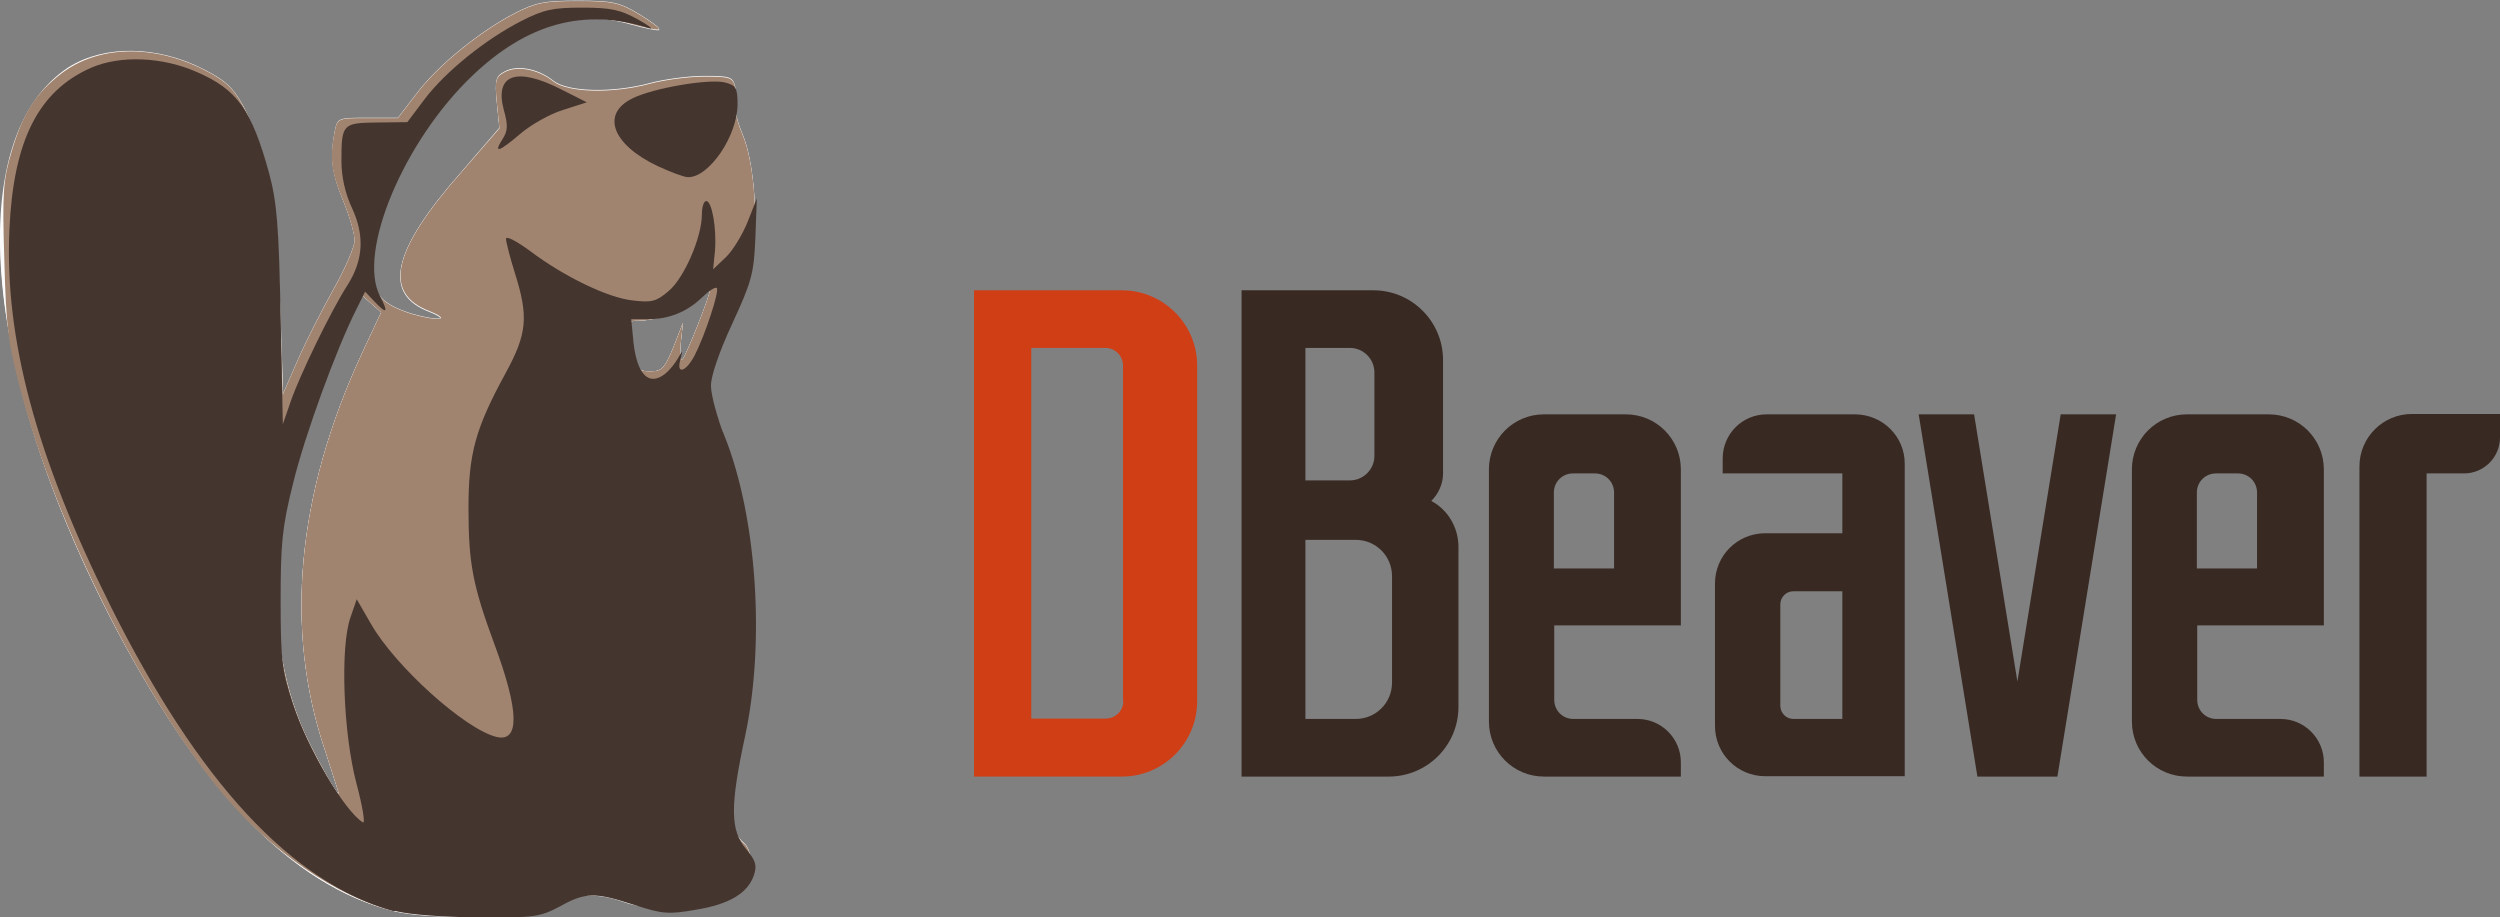
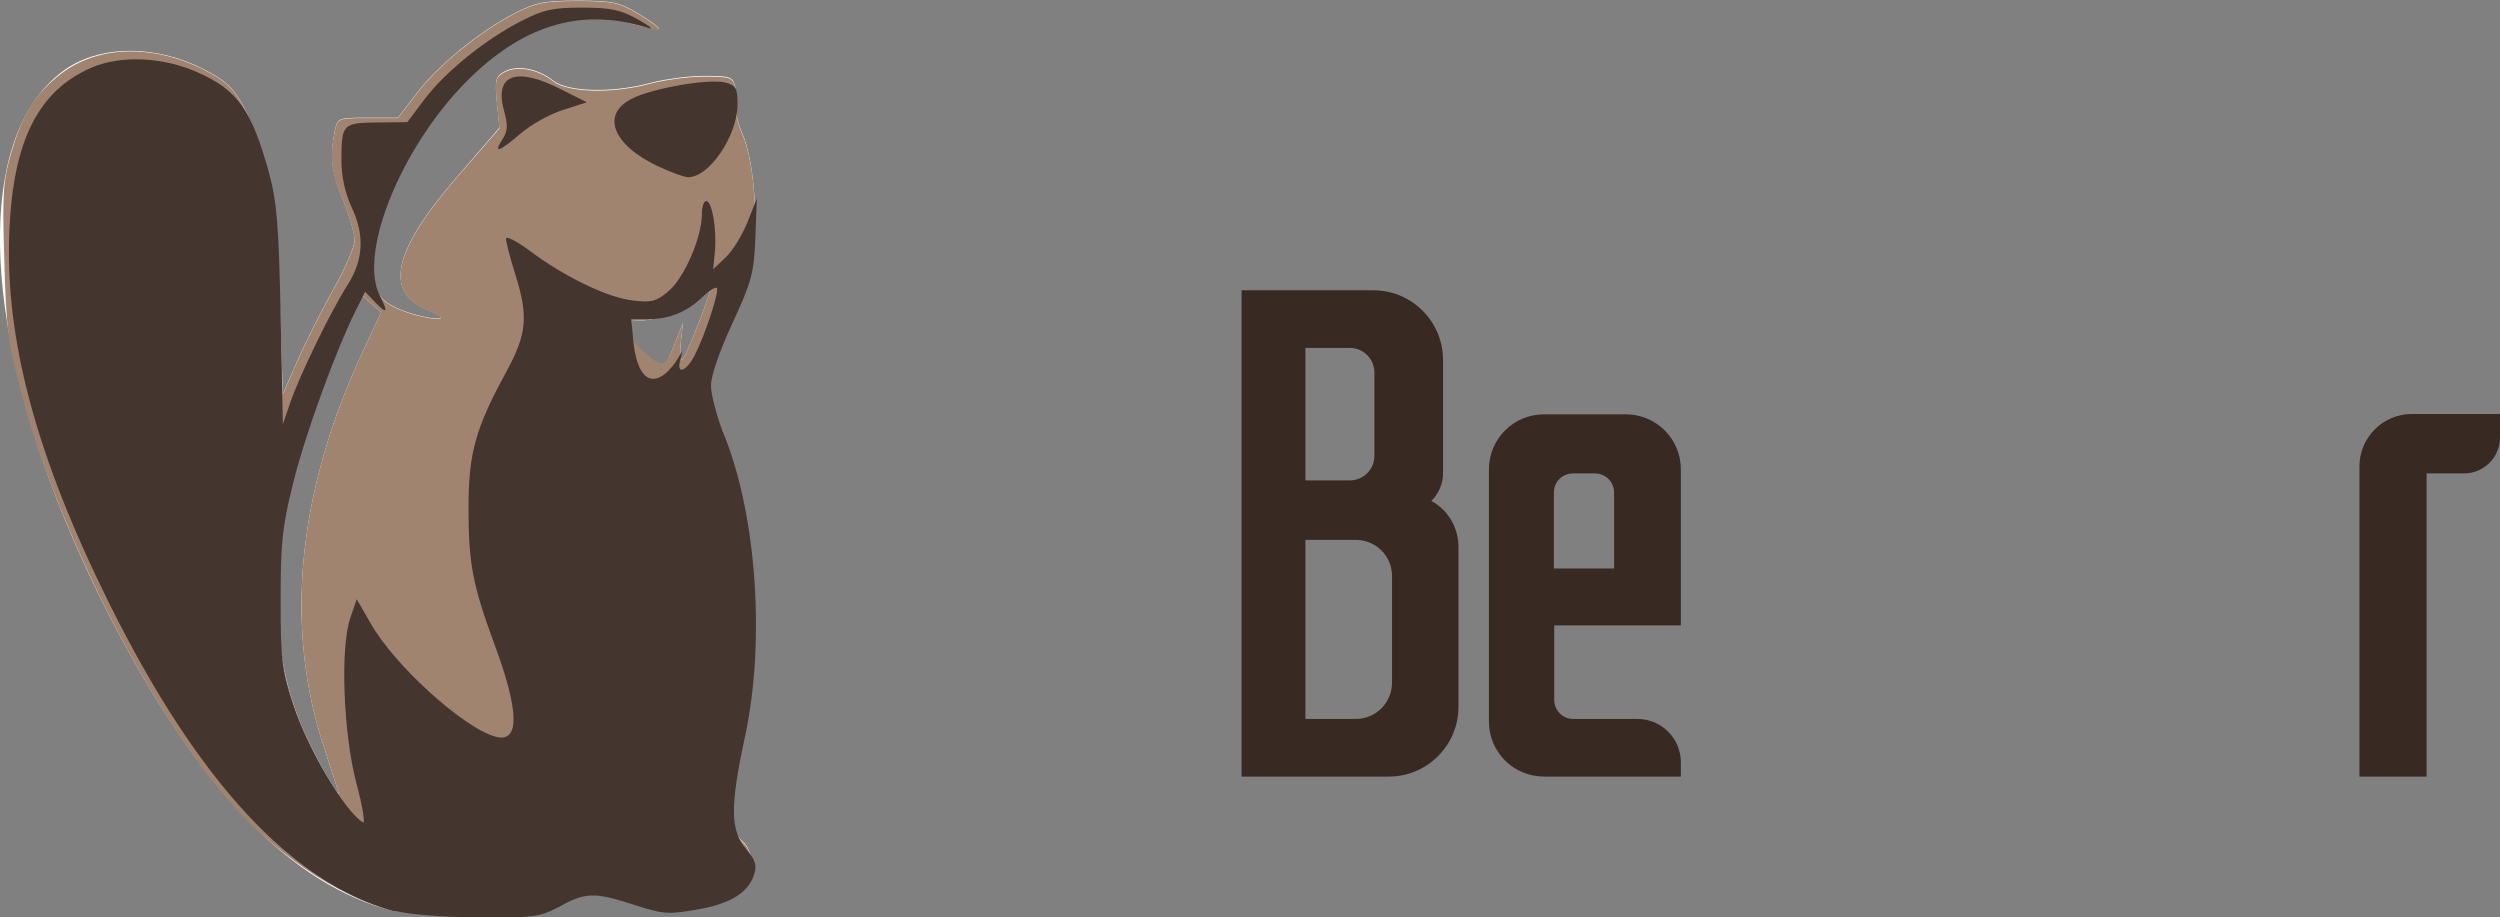
<svg xmlns="http://www.w3.org/2000/svg" xmlns:ns1="http://www.inkscape.org/namespaces/inkscape" xmlns:ns2="http://sodipodi.sourceforge.net/DTD/sodipodi-0.dtd" id="Layer_1" ns1:version="1.0.2 (e86c870879, 2021-01-15)" ns2:docname="DBeaver_logo.svg" x="0px" y="0px" viewBox="0 0 681.2 250" style="enable-background:new 0 0 681.2 250;" xml:space="preserve">
  <rect x="0" y="0" width="681.2" height="250" fill="#808080" stroke="none" />
  <style type="text/css">	.st0{fill:#D03E16;}	.st1{fill:#382923;}	.st2{fill:#FCFBFB;}	.st3{fill:#FBFBFB;}	.st4{fill:#A08470;}	.st5{fill:#45352F;}</style>
  <switch>
    <g>
-       <path fill="#D03E16" d="M305.7,79.1h-40.3v132.5h40.3c11.3,0,20.5-9.2,20.5-20.5V99.6C326.2,88.3,317,79.1,305.7,79.1z M306.1,191   c0,2.7-2.2,4.8-4.8,4.8H281V94.8h20.2c2.7,0,4.8,2.2,4.8,4.8V191z" />
      <path fill="#382923" d="M390,136.5c2-2,3.2-4.7,3.2-7.5V98.1c0-10.5-8.5-19-19-19h-35.9v132.5h40.1c10.5,0,19-8.5,19-19v-43.8   C397.3,143.6,394.5,138.9,390,136.5z M355.7,94.8h12.1c3.7,0,6.7,3,6.7,6.7v22.7c0,3.7-3,6.7-6.7,6.7h-12.1V94.8z M379.3,186   c0,5.5-4.4,9.9-9.9,9.9h-13.7v-48.8h13.7c5.5,0,9.9,4.4,9.9,9.9V186z" />
      <path fill="#382923" d="M458,170.4v-42.5c0-8.3-6.7-15-15-15h-22.3c-8.3,0-15,6.7-15,15v68.7c0,8.3,6.7,15,15,15H458v-3.9   c0-6.5-5.3-11.8-11.8-11.8h-17.5c-2.9,0-5.2-2.3-5.2-5.2v-20.3H458z M423.4,134.2c0-2.9,2.3-5.2,5.2-5.2h6c2.9,0,5.2,2.3,5.2,5.2   v20.7h-16.4V134.2z" />
-       <path fill="#382923" d="M633.2,170.4v-42.5c0-8.3-6.7-15-15-15h-22.3c-8.3,0-15,6.7-15,15v68.7c0,8.3,6.7,15,15,15h37.3v-3.9   c0-6.5-5.3-11.8-11.8-11.8h-17.5c-2.9,0-5.2-2.3-5.2-5.2v-20.3H633.2z M598.6,134.2c0-2.9,2.3-5.2,5.2-5.2h6   c2.9,0,5.2,2.3,5.2,5.2v20.7h-16.4V134.2z" />
-       <path fill="#382923" d="M505.4,112.9h-24c-6.7,0-12,5.4-12,12v4.1H502v16.3h-21c-7.6,0-13.7,6.1-13.7,13.7v38.8   c0,7.6,6.1,13.7,13.7,13.7h38v-85C519.1,119,513,112.9,505.4,112.9z M502,195.9h-13.3c-2,0-3.6-1.6-3.6-3.6v-27.6   c0-2,1.6-3.6,3.6-3.6H502V195.9z" />
-       <polygon fill="#382923" points="561.5,112.9 549.7,185.7 537.9,112.9 522.8,112.9 538.8,211.6 545.5,211.6 553.9,211.6 560.6,211.6    576.6,112.9   " />
      <path fill="#382923" d="M642.9,211.6h18.3V129h10.2c5.4,0,9.8-4.4,9.8-9.8v-6.4h-24c-7.9,0-14.3,6.4-14.3,14.3V211.6z" />
      <g transform="matrix(.992 0 0 1 2.17 1.08)">
        <path ns1:connector-curvature="0" fill="#FCFBFB" d="M106,247.2c-28.4-7.1-53.7-33.3-78.4-81C-7.6,98-12.1,35.9,16.7,17.2    c9.9-6.1,24.3-5.9,37.1,0.6c7.1,3.6,9.1,5.8,13.1,14.7c5,10.9,6.9,23.3,7.8,49.6l0.8,24.2l4-9.1c2.2-5,6.6-13.6,9.8-19.3    c3.2-5.6,5.9-11.7,5.9-13.5c0-1.9-1.4-6.7-3.1-10.8c-3.2-7.6-3.7-11.7-2.4-18.7c0.8-3.9,0.8-3.9,9.1-3.9l8.3,0l5.2-6.7    c5.8-7.6,17.2-16.8,26.9-21.8c5.7-2.9,8.1-3.4,17.3-3.4c9.5,0,11.4,0.4,16.8,3.6c3.3,2,5.8,3.8,5.5,4.1c-0.3,0.3-3.8-0.4-7.8-1.5    c-9.9-2.9-19.9-1.9-30.1,3.1c-24,11.8-48.5,56.4-38.9,70.9c1.3,2,4.4,3.7,9,5.1c7.4,2.1,10.9,1.6,4.8-0.8    c-12.9-4.9-10.2-16.5,8.6-37.7L135,33.7l-0.7-6.9c-0.6-6.2-0.4-7.1,2.1-8.4c3.5-1.9,9.2-0.8,13.4,2.5c4,3.1,16.3,3.4,26.7,0.6    c3.8-1,10.4-1.9,14.7-1.9c7.3,0,7.9,0.2,8.6,3.1c0.4,1.7,0.5,4,0.1,5c-0.4,1,0.5,4.5,1.9,7.8c3.2,7.3,4.5,24.7,2.4,34.2    c-0.8,3.7-3.7,11.4-6.4,17c-6.8,14-7.1,16.2-3.2,25.4c6.7,15.9,11.6,46.3,10.4,64c-0.4,5.2-2.2,16.8-4,25.7    c-3.5,17.2-3.2,23.2,1.3,26.9c1,0.9,1.9,3.4,1.9,5.6c0,4.7-3.5,8.4-9.9,10.5c-6,2-18.9,1.8-25.2-0.5c-7.5-2.6-13.6-2.3-18.8,0.9    c-3.9,2.4-6.3,2.8-20.7,3.1c-11.1,0.2-18.7-0.3-23.7-1.5L106,247.2z M87,203.1c-11.1-32.7-7.7-69.4,10.1-107.6l5.4-11.5l-5.7-5    l-5,10.8c-20.4,44.1-23.5,82.9-8.9,111.8c3.9,7.7,7.4,13.6,8,13.6C91,215.4,89.2,209.9,87,203.1L87,203.1z M182.8,93.5l2.6-6.6    l-0.6,5.5c-0.3,3.1-0.1,5,0.5,4.4c1-1,7.5-17.2,7.5-18.8c0-0.4-1.7,0.7-3.8,2.5c-3.9,3.3-10.8,5.8-16,5.8c-2.6,0-2.8,0.4-2.1,4.7    c1.4,8.5,1.8,9.1,5.6,9.1C179.6,100.1,180.4,99.3,182.8,93.5L182.8,93.5z" />
-         <path ns1:connector-curvature="0" fill="#FBFBFB" d="M106,247.2c-28.4-7.1-53.7-33.3-78.4-81C0.7,114-8.6,65.6,2.6,35.9    c8-21.4,29.4-28.8,51.3-17.8C61,21.7,63,24,67,32.8c5,10.9,6.9,23.3,7.8,49.6l0.8,24.2l4-9.1c2.2-5,6.6-13.6,9.8-19.3    c3.2-5.6,5.9-11.7,5.9-13.5c0-1.9-1.4-6.7-3.1-10.8c-3.2-7.6-3.7-11.7-2.4-18.7c0.8-3.9,0.8-3.9,9.1-3.9l8.3,0l5.2-6.7    c5.8-7.6,17.2-16.8,26.9-21.8c5.7-2.9,8.1-3.4,17.3-3.4c9.5,0,11.4,0.4,16.8,3.6c3.3,2,5.8,3.8,5.5,4.1c-0.3,0.3-3.8-0.4-7.8-1.5    C161,2.7,151,3.7,140.8,8.7c-24,11.8-48.5,56.4-38.9,70.9c1.3,2,4.4,3.7,9,5.1c7.4,2.1,10.9,1.6,4.8-0.8    c-12.9-4.9-10.2-16.5,8.6-37.7L135,34.1l-0.7-6.9c-0.6-6.2-0.4-7.1,2.1-8.4c3.5-1.9,9.2-0.8,13.4,2.5c4,3.1,16.3,3.4,26.7,0.6    c3.8-1,10.4-1.9,14.7-1.9c7.3,0,7.9,0.2,8.6,3.1c0.4,1.7,0.5,4,0.1,5c-0.4,1,0.5,4.5,1.9,7.8c3.2,7.3,4.5,24.7,2.4,34.2    c-0.8,3.7-3.7,11.4-6.4,17c-6.8,14-7.1,16.2-3.2,25.4c6.7,15.9,11.6,46.3,10.4,64c-0.4,5.2-2.2,16.8-4,25.7    c-3.5,17.2-3.2,23.2,1.3,26.9c1,0.9,1.9,3.4,1.9,5.6c0,4.7-3.5,8.4-9.9,10.5c-6,2-18.9,1.8-25.2-0.5c-7.5-2.6-13.6-2.3-18.8,0.9    c-3.9,2.4-6.3,2.8-20.7,3.1c-11.1,0.2-18.7-0.3-23.7-1.5L106,247.2z M87,203.1c-11.1-32.7-7.7-69.4,10.1-107.6l5.4-11.5l-5.7-5    l-5,10.8c-20.4,44.1-23.5,82.9-8.9,111.8c3.9,7.7,7.4,13.6,8,13.6C91,215.4,89.2,209.9,87,203.1L87,203.1z M182.8,93.5l2.6-6.6    l-0.6,5.5c-0.3,3.1-0.1,5,0.5,4.4c1-1,7.5-17.2,7.5-18.8c0-0.4-1.7,0.7-3.8,2.5c-3.9,3.3-10.8,5.8-16,5.8c-2.6,0-2.8,0.4-2.1,4.7    c1.4,8.5,1.8,9.1,5.6,9.1C179.6,100.1,180.4,99.3,182.8,93.5L182.8,93.5z" />
-         <path ns1:connector-curvature="0" fill="#A08470" d="M106,247.2c-15.5-3.9-33.9-16.4-47.1-32.1c-22-26.2-45.6-72.9-55.3-109.4    C0,92.4-0.5,88.2-1,69.7C-1.6,51.1-1.3,48,1,40.2C4.1,29.8,7.6,24.4,14.6,19c10.1-7.7,25.2-8.1,39.2-1.1    c7.1,3.6,9.1,5.8,13.1,14.7c5,10.9,6.9,23.3,7.8,49.6l0.8,24.2l4-9.1c2.2-5,6.6-13.6,9.8-19.3c3.2-5.6,5.9-11.7,5.9-13.5    c0-1.9-1.4-6.7-3.1-10.8C88.8,46,88.3,41.9,89.7,35c0.8-3.9,0.8-3.9,9.1-3.9l8.3,0l5.2-6.7c5.8-7.6,17.2-16.8,26.9-21.8    c5.7-2.9,8.1-3.4,17.3-3.4c9.5,0,11.4,0.4,16.8,3.6c3.3,2,5.8,3.8,5.5,4.1c-0.3,0.3-3.8-0.4-7.8-1.5c-9.9-2.9-19.9-1.9-30.1,3.1    c-24,11.8-48.5,56.4-38.9,70.9c1.3,2,4.4,3.7,9,5.1c7.4,2.1,10.9,1.6,4.8-0.8c-12.9-4.9-10.2-16.5,8.6-37.7L135,33.9l-0.7-6.9    c-0.6-6.2-0.4-7.1,2.1-8.4c3.5-1.9,9.2-0.8,13.4,2.5c4,3.1,16.3,3.4,26.7,0.6c3.8-1,10.4-1.9,14.7-1.9c7.3,0,7.9,0.2,8.6,3.1    c0.4,1.7,0.5,4,0.1,5c-0.4,1,0.5,4.5,1.9,7.8c3.2,7.3,4.5,24.7,2.4,34.2c-0.8,3.7-3.7,11.4-6.4,17c-6.8,14-7.1,16.2-3.2,25.4    c6.7,15.9,11.6,46.3,10.4,64c-0.4,5.2-2.2,16.8-4,25.7c-3.5,17.2-3.2,23.2,1.3,26.9c1,0.9,1.9,3.4,1.9,5.6    c0,4.7-3.5,8.4-9.9,10.5c-6,2-18.9,1.8-25.2-0.5c-7.5-2.6-13.6-2.3-18.8,0.9c-3.9,2.4-6.3,2.8-20.7,3.1    c-11.1,0.2-18.7-0.3-23.7-1.5L106,247.2z M87,203.1c-11.1-32.7-7.7-69.4,10.1-107.6l5.4-11.5l-5.7-5l-5,10.8    c-20.4,44.1-23.5,82.9-8.9,111.8c3.9,7.7,7.4,13.6,8,13.6C91,215.4,89.2,209.9,87,203.1L87,203.1z M182.8,93.5l2.6-6.6l-0.6,5.5    c-0.3,3.1-0.1,5,0.5,4.4c1-1,7.5-17.2,7.5-18.8c0-0.4-1.7,0.7-3.8,2.5c-3.9,3.3-10.8,5.8-16,5.8c-2.6,0-2.8,0.4-2.1,4.7    c1.4,8.5,1.8,9.1,5.6,9.1C179.6,100.1,180.4,99.3,182.8,93.5L182.8,93.5z" />
+         <path ns1:connector-curvature="0" fill="#A08470" d="M106,247.2c-15.5-3.9-33.9-16.4-47.1-32.1c-22-26.2-45.6-72.9-55.3-109.4    C0,92.4-0.5,88.2-1,69.7C-1.6,51.1-1.3,48,1,40.2C4.1,29.8,7.6,24.4,14.6,19c10.1-7.7,25.2-8.1,39.2-1.1    c7.1,3.6,9.1,5.8,13.1,14.7c5,10.9,6.9,23.3,7.8,49.6l0.8,24.2l4-9.1c2.2-5,6.6-13.6,9.8-19.3c3.2-5.6,5.9-11.7,5.9-13.5    c0-1.9-1.4-6.7-3.1-10.8C88.8,46,88.3,41.9,89.7,35c0.8-3.9,0.8-3.9,9.1-3.9l8.3,0l5.2-6.7c5.8-7.6,17.2-16.8,26.9-21.8    c5.7-2.9,8.1-3.4,17.3-3.4c9.5,0,11.4,0.4,16.8,3.6c3.3,2,5.8,3.8,5.5,4.1c-0.3,0.3-3.8-0.4-7.8-1.5c-9.9-2.9-19.9-1.9-30.1,3.1    c-24,11.8-48.5,56.4-38.9,70.9c1.3,2,4.4,3.7,9,5.1c7.4,2.1,10.9,1.6,4.8-0.8c-12.9-4.9-10.2-16.5,8.6-37.7L135,33.9l-0.7-6.9    c-0.6-6.2-0.4-7.1,2.1-8.4c3.5-1.9,9.2-0.8,13.4,2.5c4,3.1,16.3,3.4,26.7,0.6c3.8-1,10.4-1.9,14.7-1.9c7.3,0,7.9,0.2,8.6,3.1    c0.4,1.7,0.5,4,0.1,5c-0.4,1,0.5,4.5,1.9,7.8c3.2,7.3,4.5,24.7,2.4,34.2c-0.8,3.7-3.7,11.4-6.4,17c-6.8,14-7.1,16.2-3.2,25.4    c6.7,15.9,11.6,46.3,10.4,64c-0.4,5.2-2.2,16.8-4,25.7c-3.5,17.2-3.2,23.2,1.3,26.9c1,0.9,1.9,3.4,1.9,5.6    c0,4.7-3.5,8.4-9.9,10.5c-6,2-18.9,1.8-25.2-0.5c-7.5-2.6-13.6-2.3-18.8,0.9c-3.9,2.4-6.3,2.8-20.7,3.1    c-11.1,0.2-18.7-0.3-23.7-1.5L106,247.2z M87,203.1c-11.1-32.7-7.7-69.4,10.1-107.6l5.4-11.5l-5.7-5l-5,10.8    c-20.4,44.1-23.5,82.9-8.9,111.8c3.9,7.7,7.4,13.6,8,13.6C91,215.4,89.2,209.9,87,203.1L87,203.1z M182.8,93.5l2.6-6.6l-0.6,5.5    c-0.3,3.1-0.1,5,0.5,4.4c1-1,7.5-17.2,7.5-18.8c0-0.4-1.7,0.7-3.8,2.5c-3.9,3.3-10.8,5.8-16,5.8c-2.6,0-2.8,0.4-2.1,4.7    C179.6,100.1,180.4,99.3,182.8,93.5L182.8,93.5z" />
        <path ns1:connector-curvature="0" fill="#45352F" d="M106,247.2c-28.1-7.7-53.7-35.2-77.9-83.3C7.7,123.3-1,91,0.4,61.4    c1.1-24.3,8-37.7,22.4-44c8.1-3.5,19.7-3,29.2,1.2C63.1,23.4,67,29,71.7,46c2.2,8,2.7,14.7,3.2,39.1l0.6,29.4l2.2-6.3    c2.4-6.9,11.1-24.8,15.7-31.8c4.2-6.7,4.6-13.3,1.1-20.8c-1.9-4-2.9-8.6-2.9-12.8c0-10.1,0.3-10.4,9.8-10.5l8.3-0.1l4.7-6.2    c5.8-7.6,16.7-16.3,26.5-21.3c6.3-3.2,8.8-3.7,16.9-3.7c7.8,0,10.5,0.6,15.2,3.2c3.1,1.7,4.5,2.8,3.1,2.4    c-17.8-5.6-33.4-1.4-48.6,13c-18.8,17.8-31.6,48.1-25.3,60c2.4,4.6,1.9,5.1-1.6,1.4l-2.5-2.6l-2.4,4.8    c-5.5,10.8-14.2,34.4-17.4,47.5c-3,11.9-3.4,16.3-3.4,31.9c0,16.3,0.4,19.2,3.4,28.2c4,12.1,14.2,29.2,19.2,32.2    c0.7,0.4-0.1-4.4-1.8-10.7c-3.6-13.6-4.5-37.1-1.6-45.2l1.7-4.9l3.9,6.7c6.6,11.5,25.7,28.6,34.4,30.8c6.5,1.6,6.4-6.9-0.5-25.3    c-5.9-15.9-7.1-21.9-7.1-36.9c0-14.9,1.8-21.7,10.3-37.1c5.8-10.6,6.2-15.2,2.5-26.9c-1.4-4.4-2.5-8.7-2.5-9.5    c0-0.9,2.9,0.6,6.6,3.3c9.2,6.9,21.4,12.8,28.3,13.5c5.1,0.6,6.4,0.3,9.8-2.6c4.3-3.6,9.1-14.7,9.1-20.8c0-2,0.5-3.7,1.2-3.7    c1.6,0,2.9,7.6,2.4,13.6l-0.5,5l3.5-3.3c1.9-1.8,4.6-6.2,6-9.7l2.5-6.3l-0.4,10.7c-0.4,9.7-1,11.9-6.3,23.3    c-3.6,7.7-5.9,14.3-5.9,17c0,2.5,1.7,8.8,3.8,13.9c8.8,22,11.1,56,5.6,81.5c-4.2,19.3-4.1,25.7,0.2,30.8c2.7,3.2,3.1,4.5,2.2,7.2    c-1.7,4.9-6.7,7.9-15.9,9.4c-7.5,1.3-9.2,1.2-16.9-1.3c-10.9-3.5-13.4-3.5-20.5,0.4c-5.5,2.9-7.1,3.1-22.5,3    c-9.8-0.1-19.2-0.8-22.8-1.8L106,247.2z M180.6,100.7c1.1-0.9,2.6-2.7,3.4-4.1c1.4-2.4,1.4-2.4,0.7,0.3c-1.2,4.2,1.5,3.4,3.9-1.1    c2.9-5.6,6.9-17.7,6.1-18.4c-0.4-0.4-2.2,0.8-4.1,2.6c-4.2,4-9.1,5.9-14.9,5.9h-4.5l0.6,6.2C172.8,101.1,176.1,104.3,180.6,100.7    L180.6,100.7z M178.5,44.2c-12.6-5.9-15.7-14.3-6.9-18.5c5.7-2.8,21-5.4,25.4-4.3c3,0.8,3.4,1.5,3.4,5.9c0,8.6-7.8,20-13.6,19.9    C185.7,47.2,182,45.8,178.5,44.2L178.5,44.2z M135.8,36.9c1.5-2.3,1.6-3.8,0.4-8c-2.6-9.7,3.4-11.9,15.8-5.6l7,3.5l-6.6,2.1    c-3.6,1.1-8.9,4.1-11.7,6.5C134.8,40.4,133.3,40.8,135.8,36.9L135.8,36.9z" />
      </g>
    </g>
  </switch>
</svg>